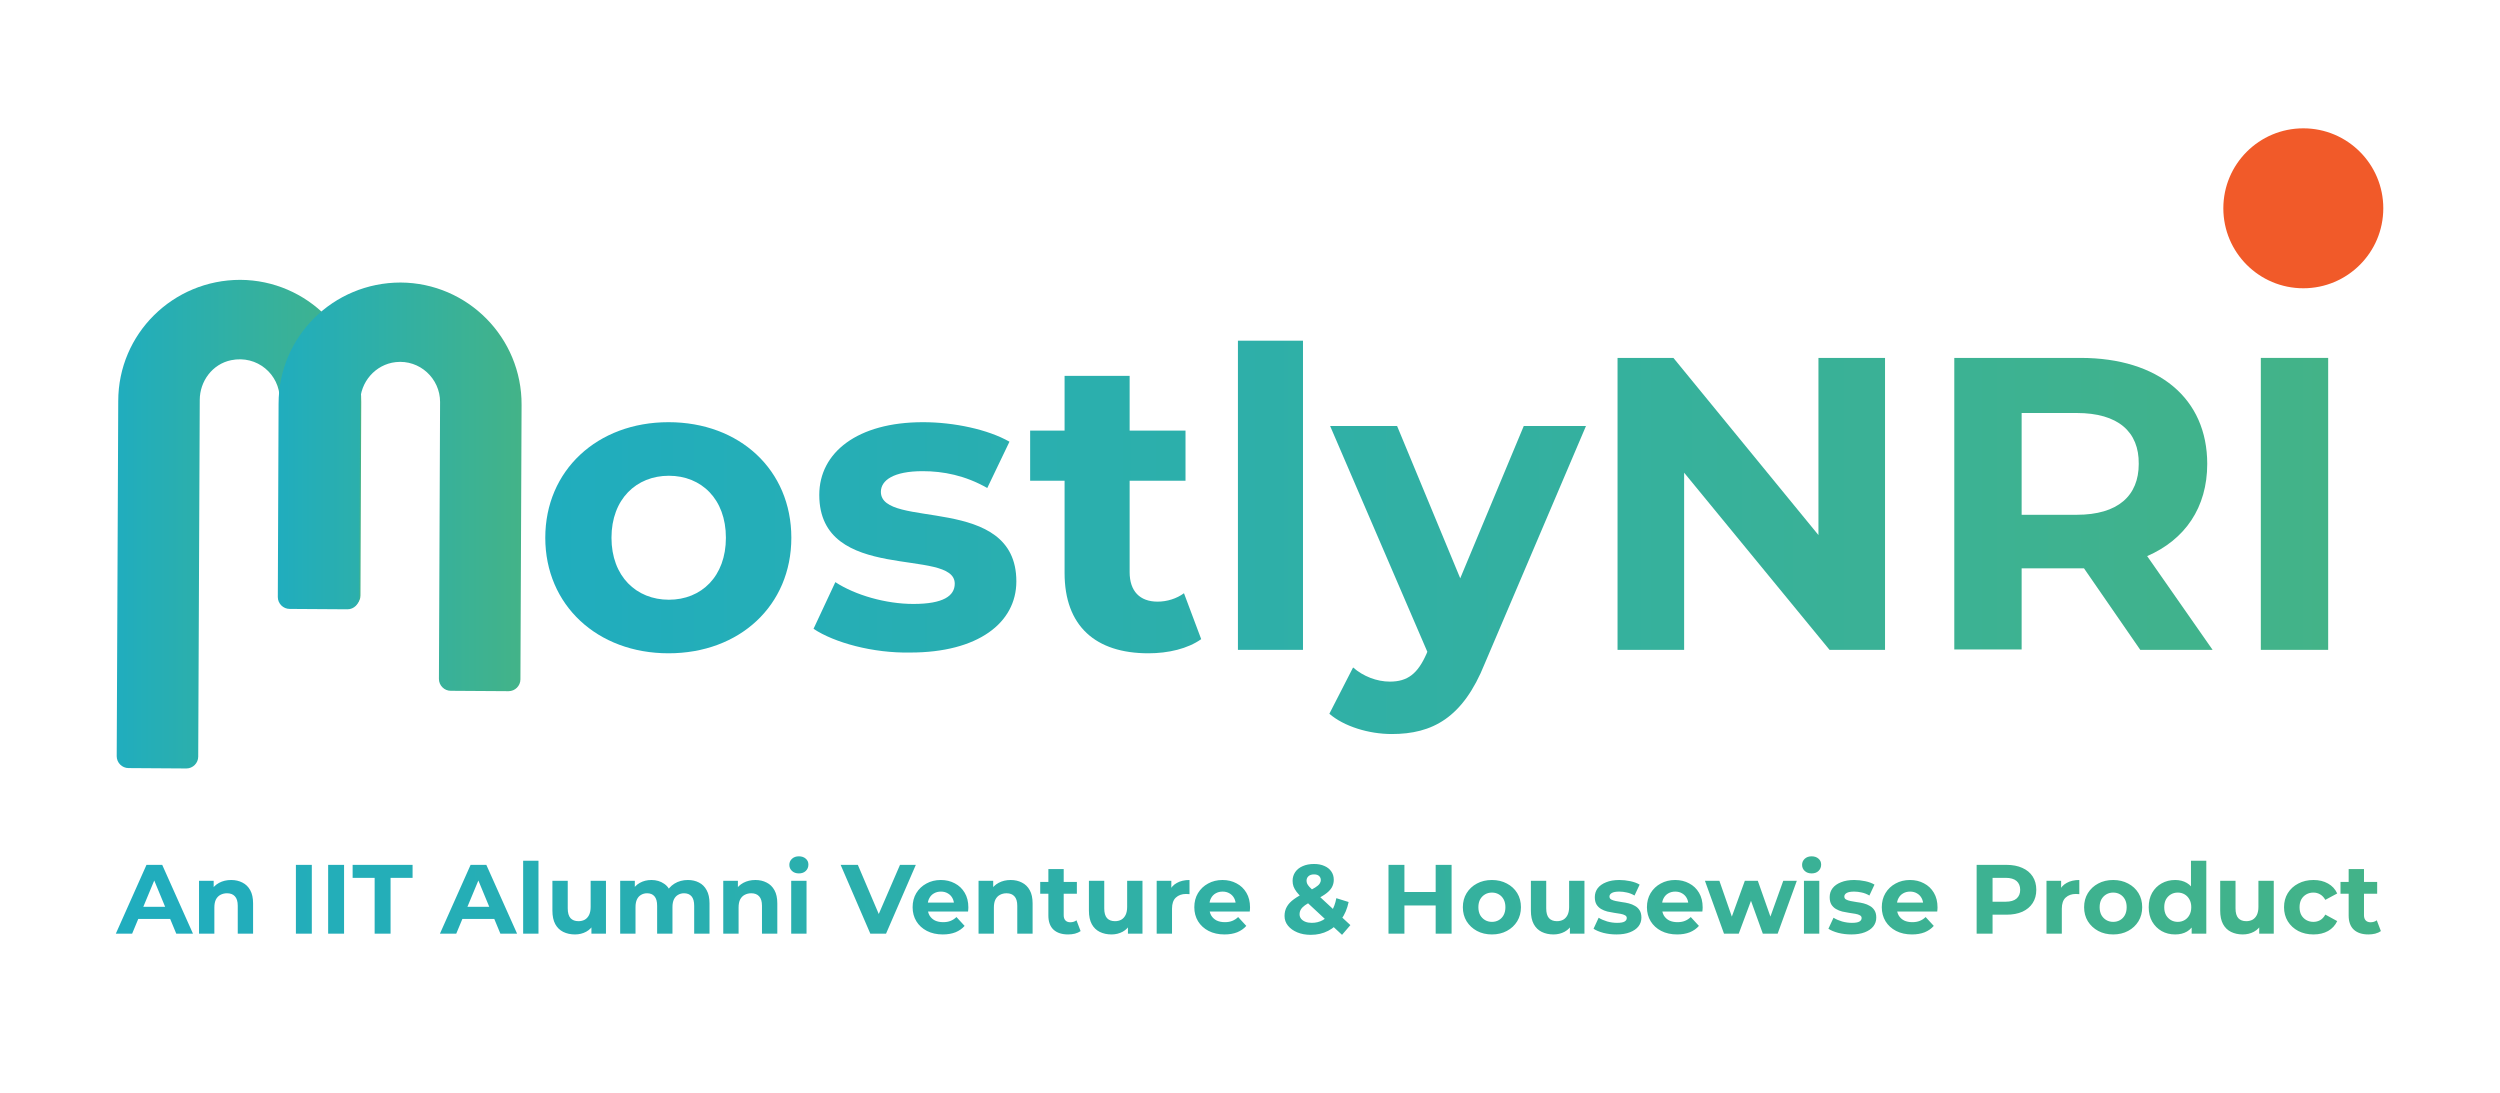
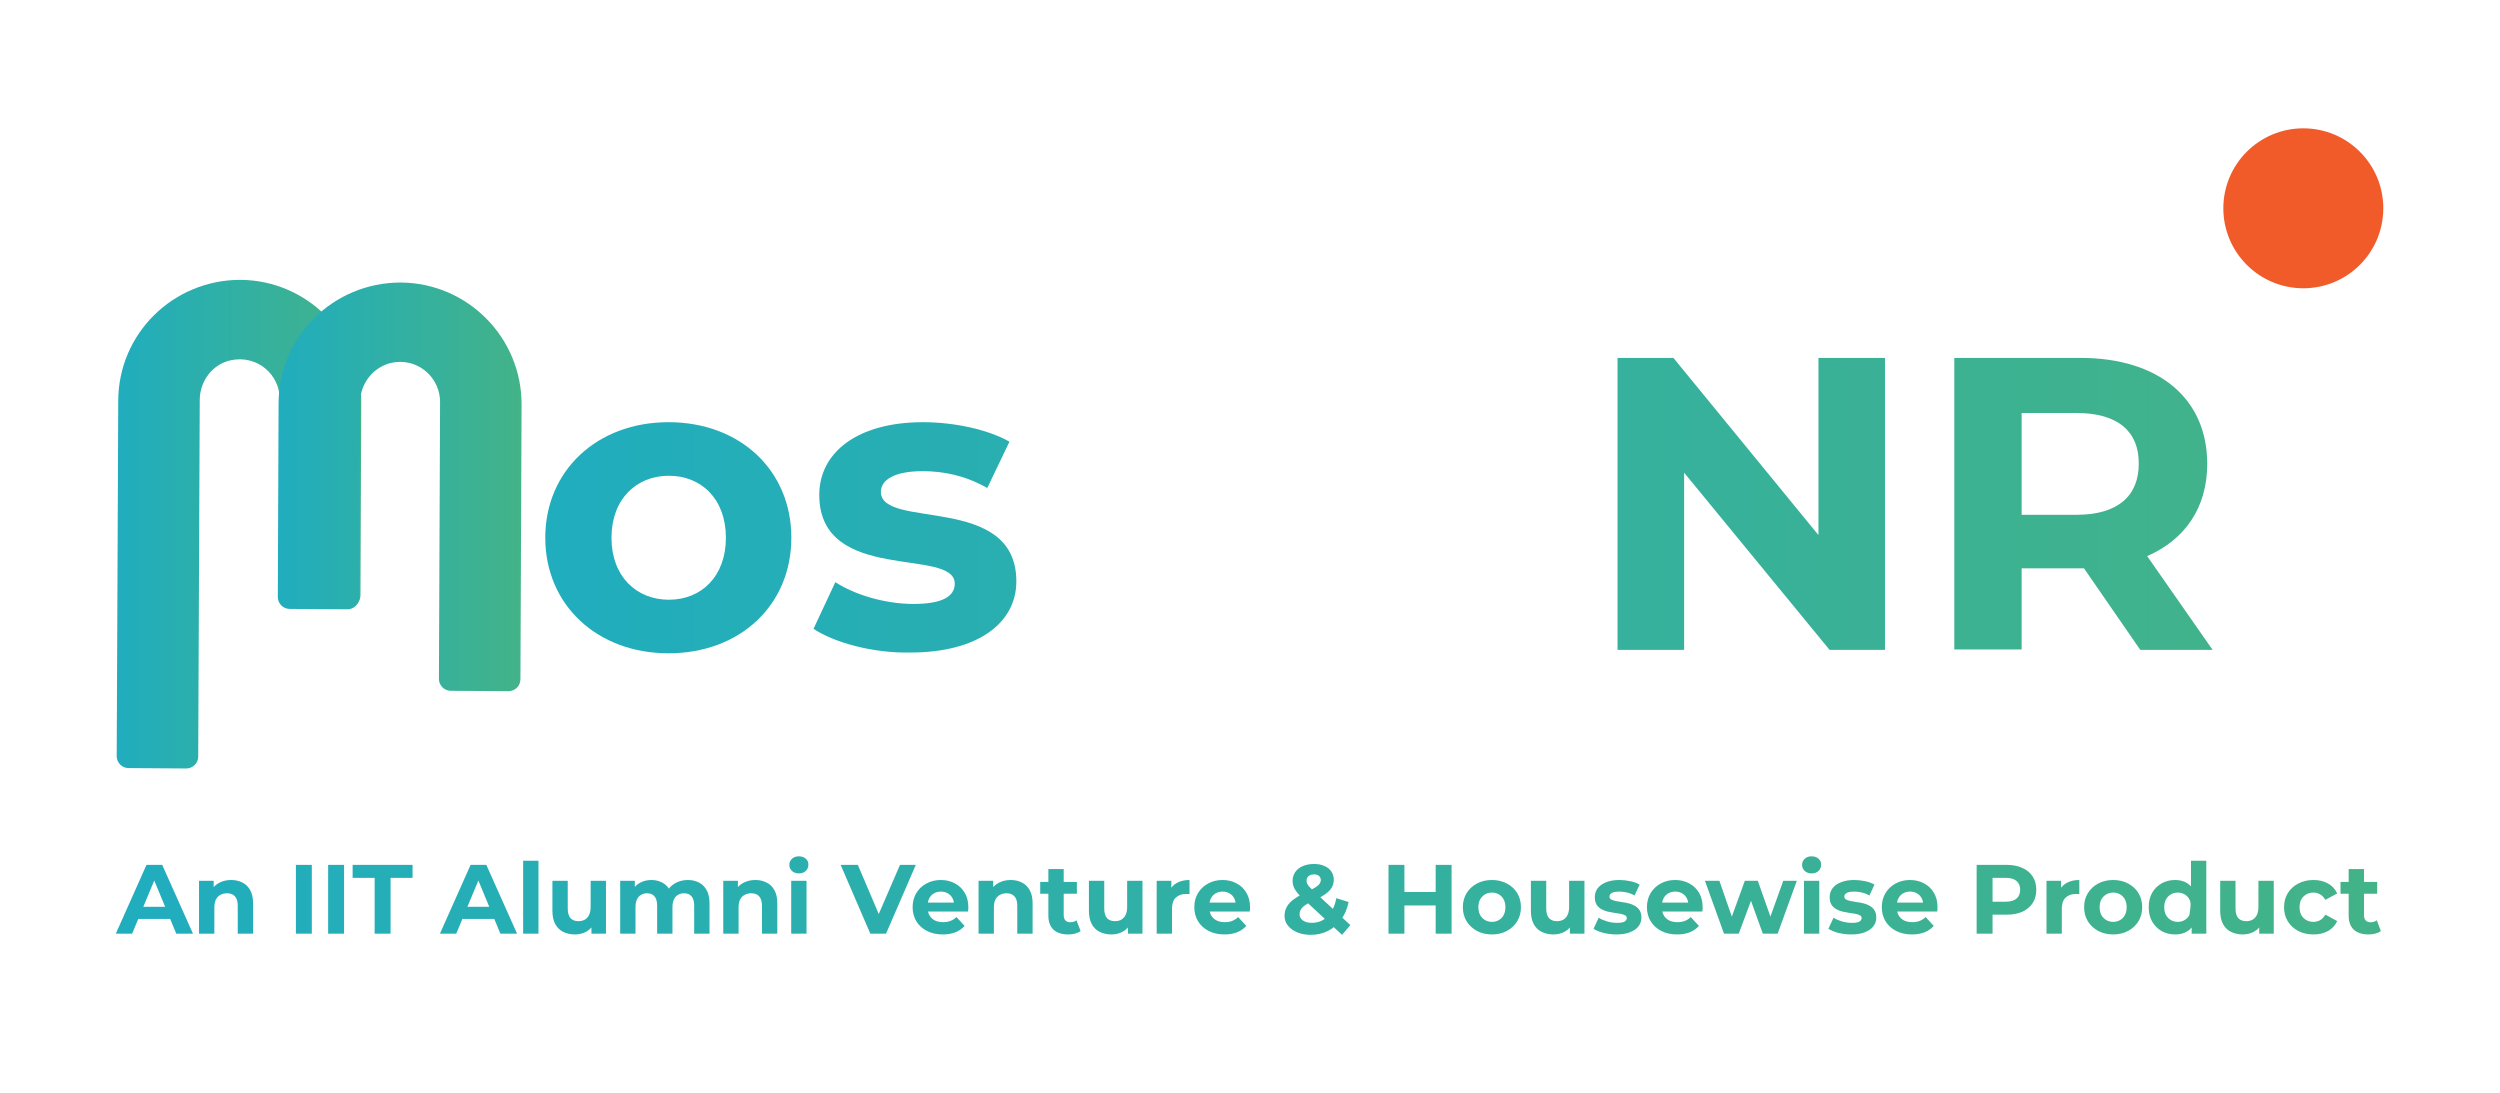
<svg xmlns="http://www.w3.org/2000/svg" width="407" height="178" viewBox="0 0 407 178" fill="none">
-   <rect width="407" height="178" fill="white" />
  <g clip-path="url(#clip0_4043_32334)">
    <path d="M88.772 87.545C88.772 76.581 97.244 68.732 108.832 68.732C120.42 68.732 128.83 76.519 128.83 87.545C128.83 98.571 120.42 106.357 108.832 106.357C97.244 106.357 88.772 98.508 88.772 87.545ZM118.177 87.545C118.177 81.253 114.19 77.453 108.894 77.453C103.599 77.453 99.549 81.253 99.549 87.545C99.549 93.836 103.599 97.636 108.894 97.636C114.19 97.636 118.177 93.836 118.177 87.545Z" fill="url(#paint0_linear_4043_32334)" />
    <path d="M132.443 102.371L135.994 94.771C139.234 96.889 144.218 98.322 148.704 98.322C153.563 98.322 155.432 97.013 155.432 95.02C155.432 89.04 133.378 95.145 133.378 80.568C133.378 73.654 139.608 68.732 150.261 68.732C155.307 68.732 160.852 69.916 164.341 71.909L160.727 79.447C157.114 77.391 153.563 76.706 150.199 76.706C145.464 76.706 143.408 78.201 143.408 80.07C143.408 86.299 165.462 80.257 165.462 94.646C165.462 101.436 159.17 106.233 148.205 106.233C142.1 106.357 135.808 104.613 132.443 102.371Z" fill="url(#paint1_linear_4043_32334)" />
-     <path d="M195.555 104.052C193.374 105.609 190.197 106.357 186.958 106.357C178.36 106.357 173.314 101.934 173.314 93.275V78.263H167.707V70.102H173.314V61.194H183.905V70.102H193.001V78.263H183.905V93.151C183.905 96.265 185.587 97.947 188.453 97.947C190.01 97.947 191.568 97.449 192.751 96.577L195.555 104.052Z" fill="url(#paint2_linear_4043_32334)" />
-     <path d="M201.535 55.464H212.126V105.797H201.535V55.464Z" fill="url(#paint3_linear_4043_32334)" />
-     <path d="M258.223 69.293L241.714 108.039C238.162 116.885 233.179 119.501 226.575 119.501C222.837 119.501 218.787 118.255 216.42 116.2L220.282 108.662C221.902 110.095 224.145 110.967 226.263 110.967C229.191 110.967 230.811 109.659 232.244 106.42L232.369 106.108L216.545 69.355H227.447L237.726 94.148L248.068 69.355H258.223V69.293Z" fill="url(#paint4_linear_4043_32334)" />
    <path d="M306.883 58.267V105.796H297.85L274.176 76.954V105.796H263.336V58.267H272.432L296.043 87.108V58.267H306.883Z" fill="url(#paint5_linear_4043_32334)" />
    <path d="M348.436 105.796L339.278 92.528H338.717H329.123V105.734H318.158V58.267H338.717C351.426 58.267 359.338 64.87 359.338 75.522C359.338 82.623 355.725 87.856 349.557 90.534L360.21 105.796H348.436ZM338.094 67.237H329.123V83.807H338.094C344.822 83.807 348.187 80.692 348.187 75.522C348.249 70.289 344.822 67.237 338.094 67.237Z" fill="url(#paint6_linear_4043_32334)" />
-     <path d="M368.062 58.267H379.027V105.796H368.062V58.267Z" fill="url(#paint7_linear_4043_32334)" />
    <path d="M39.123 45.559C28.158 45.559 19.249 54.342 19.249 65.305L19 123.113C19 124.172 19.872 125.044 20.931 125.044L30.338 125.107C31.398 125.107 32.27 124.234 32.27 123.175L32.519 65.119C32.519 62.066 34.575 59.263 37.628 58.64C41.864 57.768 45.54 60.945 45.54 64.994L45.415 96.888C45.415 97.947 46.287 98.819 47.346 98.819L56.754 98.881C57.813 98.881 58.685 98.009 58.685 96.95L58.809 65.492C58.872 54.529 50.025 45.621 39.123 45.559Z" fill="url(#paint8_linear_4043_32334)" />
    <path d="M65.227 45.996C54.262 45.996 45.353 54.779 45.353 65.743L45.228 97.201C45.228 98.26 46.101 99.132 47.16 99.132L56.567 99.194C57.626 99.194 58.498 98.322 58.498 97.263L58.623 65.556C58.623 62.192 61.115 59.327 64.417 58.953C68.342 58.517 71.644 61.632 71.644 65.431L71.457 110.531C71.457 111.59 72.329 112.463 73.388 112.463L82.795 112.525C83.854 112.525 84.726 111.653 84.726 110.594L84.913 65.93C84.976 54.966 76.129 46.058 65.227 45.996Z" fill="url(#paint9_linear_4043_32334)" />
    <path d="M374.98 46.93C382.171 46.93 388 41.101 388 33.911C388 26.721 382.171 20.892 374.98 20.892C367.789 20.892 361.959 26.721 361.959 33.911C361.959 41.101 367.789 46.93 374.98 46.93Z" fill="#F15A29" />
  </g>
-   <path d="M18.856 152L23.848 140.8H26.408L31.416 152H28.696L24.6 142.112H25.624L21.512 152H18.856ZM21.352 149.6L22.04 147.632H27.8L28.504 149.6H21.352ZM37.634 143.264C38.317 143.264 38.925 143.403 39.458 143.68C40.002 143.947 40.429 144.363 40.738 144.928C41.047 145.483 41.202 146.197 41.202 147.072V152H38.706V147.456C38.706 146.763 38.551 146.251 38.242 145.92C37.943 145.589 37.517 145.424 36.962 145.424C36.567 145.424 36.21 145.509 35.89 145.68C35.581 145.84 35.335 146.091 35.154 146.432C34.983 146.773 34.898 147.211 34.898 147.744V152H32.402V143.392H34.786V145.776L34.338 145.056C34.647 144.48 35.09 144.037 35.666 143.728C36.242 143.419 36.898 143.264 37.634 143.264ZM48.172 152V140.8H50.764V152H48.172ZM53.422 152V140.8H56.014V152H53.422ZM60.992 152V142.912H57.408V140.8H67.168V142.912H63.584V152H60.992ZM71.622 152L76.614 140.8H79.174L84.182 152H81.462L77.366 142.112H78.39L74.278 152H71.622ZM74.118 149.6L74.806 147.632H80.566L81.27 149.6H74.118ZM85.168 152V140.128H87.664V152H85.168ZM93.612 152.128C92.897 152.128 92.257 151.989 91.692 151.712C91.138 151.435 90.706 151.013 90.396 150.448C90.087 149.872 89.932 149.141 89.932 148.256V143.392H92.428V147.888C92.428 148.603 92.578 149.131 92.876 149.472C93.186 149.803 93.618 149.968 94.172 149.968C94.556 149.968 94.897 149.888 95.196 149.728C95.495 149.557 95.73 149.301 95.9 148.96C96.071 148.608 96.156 148.171 96.156 147.648V143.392H98.652V152H96.284V149.632L96.716 150.32C96.428 150.917 96.001 151.371 95.436 151.68C94.882 151.979 94.273 152.128 93.612 152.128ZM111.989 143.264C112.671 143.264 113.274 143.403 113.797 143.68C114.33 143.947 114.746 144.363 115.045 144.928C115.354 145.483 115.509 146.197 115.509 147.072V152H113.013V147.456C113.013 146.763 112.869 146.251 112.581 145.92C112.293 145.589 111.887 145.424 111.365 145.424C111.002 145.424 110.677 145.509 110.389 145.68C110.101 145.84 109.877 146.085 109.717 146.416C109.557 146.747 109.477 147.168 109.477 147.68V152H106.981V147.456C106.981 146.763 106.837 146.251 106.549 145.92C106.271 145.589 105.871 145.424 105.349 145.424C104.986 145.424 104.661 145.509 104.373 145.68C104.085 145.84 103.861 146.085 103.701 146.416C103.541 146.747 103.461 147.168 103.461 147.68V152H100.965V143.392H103.349V145.744L102.901 145.056C103.199 144.469 103.621 144.027 104.165 143.728C104.719 143.419 105.349 143.264 106.053 143.264C106.842 143.264 107.53 143.467 108.117 143.872C108.714 144.267 109.109 144.875 109.301 145.696L108.421 145.456C108.709 144.784 109.167 144.251 109.797 143.856C110.437 143.461 111.167 143.264 111.989 143.264ZM122.978 143.264C123.66 143.264 124.268 143.403 124.802 143.68C125.346 143.947 125.772 144.363 126.082 144.928C126.391 145.483 126.546 146.197 126.546 147.072V152H124.05V147.456C124.05 146.763 123.895 146.251 123.586 145.92C123.287 145.589 122.86 145.424 122.306 145.424C121.911 145.424 121.554 145.509 121.234 145.68C120.924 145.84 120.679 146.091 120.498 146.432C120.327 146.773 120.242 147.211 120.242 147.744V152H117.746V143.392H120.13V145.776L119.682 145.056C119.991 144.48 120.434 144.037 121.01 143.728C121.586 143.419 122.242 143.264 122.978 143.264ZM128.808 152V143.392H131.304V152H128.808ZM130.056 142.192C129.598 142.192 129.224 142.059 128.936 141.792C128.648 141.525 128.504 141.195 128.504 140.8C128.504 140.405 128.648 140.075 128.936 139.808C129.224 139.541 129.598 139.408 130.056 139.408C130.515 139.408 130.888 139.536 131.176 139.792C131.464 140.037 131.608 140.357 131.608 140.752C131.608 141.168 131.464 141.515 131.176 141.792C130.899 142.059 130.526 142.192 130.056 142.192ZM141.688 152L136.856 140.8H139.656L143.88 150.72H142.232L146.52 140.8H149.096L144.248 152H141.688ZM153.487 152.128C152.505 152.128 151.641 151.936 150.895 151.552C150.159 151.168 149.588 150.645 149.183 149.984C148.777 149.312 148.575 148.549 148.575 147.696C148.575 146.832 148.772 146.069 149.167 145.408C149.572 144.736 150.121 144.213 150.815 143.84C151.508 143.456 152.292 143.264 153.167 143.264C154.009 143.264 154.767 143.445 155.439 143.808C156.121 144.16 156.66 144.672 157.055 145.344C157.449 146.005 157.647 146.8 157.647 147.728C157.647 147.824 157.641 147.936 157.631 148.064C157.62 148.181 157.609 148.293 157.599 148.4H150.607V146.944H156.286L155.327 147.376C155.327 146.928 155.236 146.539 155.055 146.208C154.873 145.877 154.623 145.621 154.303 145.44C153.983 145.248 153.609 145.152 153.183 145.152C152.756 145.152 152.377 145.248 152.047 145.44C151.727 145.621 151.476 145.883 151.295 146.224C151.113 146.555 151.023 146.949 151.023 147.408V147.792C151.023 148.261 151.124 148.677 151.327 149.04C151.54 149.392 151.833 149.664 152.207 149.856C152.591 150.037 153.039 150.128 153.551 150.128C154.009 150.128 154.409 150.059 154.751 149.92C155.103 149.781 155.423 149.573 155.711 149.296L157.039 150.736C156.644 151.184 156.148 151.531 155.551 151.776C154.953 152.011 154.265 152.128 153.487 152.128ZM164.54 143.264C165.223 143.264 165.831 143.403 166.364 143.68C166.908 143.947 167.335 144.363 167.644 144.928C167.954 145.483 168.108 146.197 168.108 147.072V152H165.612V147.456C165.612 146.763 165.458 146.251 165.148 145.92C164.85 145.589 164.423 145.424 163.868 145.424C163.474 145.424 163.116 145.509 162.796 145.68C162.487 145.84 162.242 146.091 162.06 146.432C161.89 146.773 161.804 147.211 161.804 147.744V152H159.308V143.392H161.692V145.776L161.244 145.056C161.554 144.48 161.996 144.037 162.572 143.728C163.148 143.419 163.804 143.264 164.54 143.264ZM173.891 152.128C172.877 152.128 172.088 151.872 171.523 151.36C170.957 150.837 170.675 150.064 170.675 149.04V141.488H173.171V149.008C173.171 149.371 173.267 149.653 173.459 149.856C173.651 150.048 173.912 150.144 174.243 150.144C174.637 150.144 174.973 150.037 175.251 149.824L175.923 151.584C175.667 151.765 175.357 151.904 174.995 152C174.643 152.085 174.275 152.128 173.891 152.128ZM169.347 145.504V143.584H175.315V145.504H169.347ZM180.956 152.128C180.241 152.128 179.601 151.989 179.036 151.712C178.481 151.435 178.049 151.013 177.74 150.448C177.431 149.872 177.276 149.141 177.276 148.256V143.392H179.772V147.888C179.772 148.603 179.921 149.131 180.22 149.472C180.529 149.803 180.961 149.968 181.516 149.968C181.9 149.968 182.241 149.888 182.54 149.728C182.839 149.557 183.073 149.301 183.244 148.96C183.415 148.608 183.5 148.171 183.5 147.648V143.392H185.996V152H183.628V149.632L184.06 150.32C183.772 150.917 183.345 151.371 182.78 151.68C182.225 151.979 181.617 152.128 180.956 152.128ZM188.308 152V143.392H190.692V145.824L190.356 145.12C190.612 144.512 191.023 144.053 191.588 143.744C192.154 143.424 192.842 143.264 193.652 143.264V145.568C193.546 145.557 193.45 145.552 193.364 145.552C193.279 145.541 193.188 145.536 193.092 145.536C192.41 145.536 191.855 145.733 191.428 146.128C191.012 146.512 190.804 147.115 190.804 147.936V152H188.308ZM199.346 152.128C198.365 152.128 197.501 151.936 196.754 151.552C196.018 151.168 195.447 150.645 195.042 149.984C194.637 149.312 194.434 148.549 194.434 147.696C194.434 146.832 194.631 146.069 195.026 145.408C195.431 144.736 195.981 144.213 196.674 143.84C197.367 143.456 198.151 143.264 199.026 143.264C199.869 143.264 200.626 143.445 201.298 143.808C201.981 144.16 202.519 144.672 202.914 145.344C203.309 146.005 203.506 146.8 203.506 147.728C203.506 147.824 203.501 147.936 203.49 148.064C203.479 148.181 203.469 148.293 203.458 148.4H196.466V146.944H202.146L201.186 147.376C201.186 146.928 201.095 146.539 200.914 146.208C200.733 145.877 200.482 145.621 200.162 145.44C199.842 145.248 199.469 145.152 199.042 145.152C198.615 145.152 198.237 145.248 197.906 145.44C197.586 145.621 197.335 145.883 197.154 146.224C196.973 146.555 196.882 146.949 196.882 147.408V147.792C196.882 148.261 196.983 148.677 197.186 149.04C197.399 149.392 197.693 149.664 198.066 149.856C198.45 150.037 198.898 150.128 199.41 150.128C199.869 150.128 200.269 150.059 200.61 149.92C200.962 149.781 201.282 149.573 201.57 149.296L202.898 150.736C202.503 151.184 202.007 151.531 201.41 151.776C200.813 152.011 200.125 152.128 199.346 152.128ZM213.395 152.192C212.574 152.192 211.843 152.059 211.203 151.792C210.563 151.525 210.056 151.163 209.683 150.704C209.31 150.245 209.123 149.717 209.123 149.12C209.123 148.565 209.246 148.069 209.491 147.632C209.736 147.184 210.126 146.768 210.659 146.384C211.192 145.989 211.87 145.605 212.691 145.232C213.288 144.955 213.758 144.709 214.099 144.496C214.44 144.283 214.68 144.08 214.819 143.888C214.958 143.685 215.027 143.483 215.027 143.28C215.027 143.003 214.931 142.779 214.739 142.608C214.558 142.437 214.286 142.352 213.923 142.352C213.539 142.352 213.24 142.448 213.027 142.64C212.814 142.832 212.707 143.077 212.707 143.376C212.707 143.536 212.739 143.696 212.803 143.856C212.867 144.005 212.99 144.181 213.171 144.384C213.352 144.576 213.608 144.827 213.939 145.136L219.843 150.608L218.483 152.192L211.971 146.144C211.598 145.803 211.299 145.483 211.075 145.184C210.851 144.885 210.686 144.592 210.579 144.304C210.483 144.016 210.435 143.717 210.435 143.408C210.435 142.864 210.579 142.384 210.867 141.968C211.155 141.552 211.56 141.232 212.083 141.008C212.606 140.773 213.219 140.656 213.923 140.656C214.574 140.656 215.134 140.763 215.603 140.976C216.083 141.179 216.456 141.472 216.723 141.856C217 142.24 217.139 142.699 217.139 143.232C217.139 143.701 217.022 144.133 216.787 144.528C216.552 144.912 216.184 145.275 215.683 145.616C215.192 145.957 214.547 146.304 213.747 146.656C213.203 146.901 212.771 147.141 212.451 147.376C212.142 147.6 211.918 147.829 211.779 148.064C211.64 148.299 211.571 148.56 211.571 148.848C211.571 149.115 211.651 149.355 211.811 149.568C211.982 149.781 212.216 149.947 212.515 150.064C212.814 150.181 213.166 150.24 213.571 150.24C214.222 150.24 214.819 150.091 215.363 149.792C215.907 149.483 216.366 149.029 216.739 148.432C217.123 147.824 217.395 147.088 217.555 146.224L219.555 146.848C219.331 147.936 218.931 148.88 218.355 149.68C217.779 150.48 217.07 151.099 216.227 151.536C215.384 151.973 214.44 152.192 213.395 152.192ZM233.727 140.8H236.319V152H233.727V140.8ZM228.639 152H226.047V140.8H228.639V152ZM233.919 147.408H228.447V145.216H233.919V147.408ZM242.889 152.128C241.971 152.128 241.155 151.936 240.441 151.552C239.737 151.168 239.177 150.645 238.761 149.984C238.355 149.312 238.153 148.549 238.153 147.696C238.153 146.832 238.355 146.069 238.761 145.408C239.177 144.736 239.737 144.213 240.441 143.84C241.155 143.456 241.971 143.264 242.889 143.264C243.795 143.264 244.606 143.456 245.321 143.84C246.035 144.213 246.595 144.731 247.001 145.392C247.406 146.053 247.609 146.821 247.609 147.696C247.609 148.549 247.406 149.312 247.001 149.984C246.595 150.645 246.035 151.168 245.321 151.552C244.606 151.936 243.795 152.128 242.889 152.128ZM242.889 150.08C243.305 150.08 243.678 149.984 244.009 149.792C244.339 149.6 244.601 149.328 244.793 148.976C244.985 148.613 245.081 148.187 245.081 147.696C245.081 147.195 244.985 146.768 244.793 146.416C244.601 146.064 244.339 145.792 244.009 145.6C243.678 145.408 243.305 145.312 242.889 145.312C242.473 145.312 242.099 145.408 241.769 145.6C241.438 145.792 241.171 146.064 240.969 146.416C240.777 146.768 240.681 147.195 240.681 147.696C240.681 148.187 240.777 148.613 240.969 148.976C241.171 149.328 241.438 149.6 241.769 149.792C242.099 149.984 242.473 150.08 242.889 150.08ZM252.909 152.128C252.194 152.128 251.554 151.989 250.989 151.712C250.434 151.435 250.002 151.013 249.693 150.448C249.384 149.872 249.229 149.141 249.229 148.256V143.392H251.725V147.888C251.725 148.603 251.874 149.131 252.173 149.472C252.482 149.803 252.914 149.968 253.469 149.968C253.853 149.968 254.194 149.888 254.493 149.728C254.792 149.557 255.026 149.301 255.197 148.96C255.368 148.608 255.453 148.171 255.453 147.648V143.392H257.949V152H255.581V149.632L256.013 150.32C255.725 150.917 255.298 151.371 254.733 151.68C254.178 151.979 253.57 152.128 252.909 152.128ZM263.157 152.128C262.421 152.128 261.712 152.043 261.029 151.872C260.357 151.691 259.824 151.467 259.429 151.2L260.261 149.408C260.656 149.653 261.12 149.856 261.653 150.016C262.197 150.165 262.731 150.24 263.253 150.24C263.829 150.24 264.235 150.171 264.469 150.032C264.715 149.893 264.837 149.701 264.837 149.456C264.837 149.253 264.741 149.104 264.549 149.008C264.368 148.901 264.123 148.821 263.813 148.768C263.504 148.715 263.163 148.661 262.789 148.608C262.427 148.555 262.059 148.485 261.685 148.4C261.312 148.304 260.971 148.165 260.661 147.984C260.352 147.803 260.101 147.557 259.909 147.248C259.728 146.939 259.637 146.539 259.637 146.048C259.637 145.504 259.792 145.024 260.101 144.608C260.421 144.192 260.88 143.867 261.477 143.632C262.075 143.387 262.789 143.264 263.621 143.264C264.208 143.264 264.805 143.328 265.413 143.456C266.021 143.584 266.528 143.771 266.933 144.016L266.101 145.792C265.685 145.547 265.264 145.381 264.837 145.296C264.421 145.2 264.016 145.152 263.621 145.152C263.067 145.152 262.661 145.227 262.405 145.376C262.149 145.525 262.021 145.717 262.021 145.952C262.021 146.165 262.112 146.325 262.293 146.432C262.485 146.539 262.736 146.624 263.045 146.688C263.355 146.752 263.691 146.811 264.053 146.864C264.427 146.907 264.8 146.976 265.173 147.072C265.547 147.168 265.883 147.307 266.181 147.488C266.491 147.659 266.741 147.899 266.933 148.208C267.125 148.507 267.221 148.901 267.221 149.392C267.221 149.925 267.061 150.4 266.741 150.816C266.421 151.221 265.957 151.541 265.349 151.776C264.752 152.011 264.021 152.128 263.157 152.128ZM273.033 152.128C272.052 152.128 271.188 151.936 270.441 151.552C269.705 151.168 269.135 150.645 268.729 149.984C268.324 149.312 268.121 148.549 268.121 147.696C268.121 146.832 268.319 146.069 268.713 145.408C269.119 144.736 269.668 144.213 270.361 143.84C271.055 143.456 271.839 143.264 272.713 143.264C273.556 143.264 274.313 143.445 274.985 143.808C275.668 144.16 276.207 144.672 276.601 145.344C276.996 146.005 277.193 146.8 277.193 147.728C277.193 147.824 277.188 147.936 277.177 148.064C277.167 148.181 277.156 148.293 277.145 148.4H270.153V146.944H275.833L274.873 147.376C274.873 146.928 274.783 146.539 274.601 146.208C274.42 145.877 274.169 145.621 273.849 145.44C273.529 145.248 273.156 145.152 272.729 145.152C272.303 145.152 271.924 145.248 271.593 145.44C271.273 145.621 271.023 145.883 270.841 146.224C270.66 146.555 270.569 146.949 270.569 147.408V147.792C270.569 148.261 270.671 148.677 270.873 149.04C271.087 149.392 271.38 149.664 271.753 149.856C272.137 150.037 272.585 150.128 273.097 150.128C273.556 150.128 273.956 150.059 274.297 149.92C274.649 149.781 274.969 149.573 275.257 149.296L276.585 150.736C276.191 151.184 275.695 151.531 275.097 151.776C274.5 152.011 273.812 152.128 273.033 152.128ZM280.667 152L277.563 143.392H279.915L282.491 150.8H281.371L284.059 143.392H286.171L288.779 150.8H287.659L290.315 143.392H292.523L289.403 152H286.987L284.699 145.648H285.435L283.067 152H280.667ZM293.683 152V143.392H296.179V152H293.683ZM294.931 142.192C294.473 142.192 294.099 142.059 293.811 141.792C293.523 141.525 293.379 141.195 293.379 140.8C293.379 140.405 293.523 140.075 293.811 139.808C294.099 139.541 294.473 139.408 294.931 139.408C295.39 139.408 295.763 139.536 296.051 139.792C296.339 140.037 296.483 140.357 296.483 140.752C296.483 141.168 296.339 141.515 296.051 141.792C295.774 142.059 295.401 142.192 294.931 142.192ZM301.392 152.128C300.656 152.128 299.946 152.043 299.264 151.872C298.592 151.691 298.058 151.467 297.664 151.2L298.496 149.408C298.89 149.653 299.354 149.856 299.888 150.016C300.432 150.165 300.965 150.24 301.488 150.24C302.064 150.24 302.469 150.171 302.704 150.032C302.949 149.893 303.072 149.701 303.072 149.456C303.072 149.253 302.976 149.104 302.784 149.008C302.602 148.901 302.357 148.821 302.048 148.768C301.738 148.715 301.397 148.661 301.024 148.608C300.661 148.555 300.293 148.485 299.92 148.4C299.546 148.304 299.205 148.165 298.896 147.984C298.586 147.803 298.336 147.557 298.144 147.248C297.962 146.939 297.872 146.539 297.872 146.048C297.872 145.504 298.026 145.024 298.336 144.608C298.656 144.192 299.114 143.867 299.712 143.632C300.309 143.387 301.024 143.264 301.856 143.264C302.442 143.264 303.04 143.328 303.648 143.456C304.256 143.584 304.762 143.771 305.168 144.016L304.336 145.792C303.92 145.547 303.498 145.381 303.072 145.296C302.656 145.2 302.25 145.152 301.856 145.152C301.301 145.152 300.896 145.227 300.64 145.376C300.384 145.525 300.256 145.717 300.256 145.952C300.256 146.165 300.346 146.325 300.528 146.432C300.72 146.539 300.97 146.624 301.28 146.688C301.589 146.752 301.925 146.811 302.288 146.864C302.661 146.907 303.034 146.976 303.408 147.072C303.781 147.168 304.117 147.307 304.416 147.488C304.725 147.659 304.976 147.899 305.168 148.208C305.36 148.507 305.456 148.901 305.456 149.392C305.456 149.925 305.296 150.4 304.976 150.816C304.656 151.221 304.192 151.541 303.584 151.776C302.986 152.011 302.256 152.128 301.392 152.128ZM311.268 152.128C310.286 152.128 309.422 151.936 308.676 151.552C307.94 151.168 307.369 150.645 306.964 149.984C306.558 149.312 306.356 148.549 306.356 147.696C306.356 146.832 306.553 146.069 306.948 145.408C307.353 144.736 307.902 144.213 308.596 143.84C309.289 143.456 310.073 143.264 310.948 143.264C311.79 143.264 312.548 143.445 313.22 143.808C313.902 144.16 314.441 144.672 314.836 145.344C315.23 146.005 315.428 146.8 315.428 147.728C315.428 147.824 315.422 147.936 315.412 148.064C315.401 148.181 315.39 148.293 315.38 148.4H308.388V146.944H314.068L313.108 147.376C313.108 146.928 313.017 146.539 312.836 146.208C312.654 145.877 312.404 145.621 312.084 145.44C311.764 145.248 311.39 145.152 310.964 145.152C310.537 145.152 310.158 145.248 309.828 145.44C309.508 145.621 309.257 145.883 309.076 146.224C308.894 146.555 308.804 146.949 308.804 147.408V147.792C308.804 148.261 308.905 148.677 309.108 149.04C309.321 149.392 309.614 149.664 309.988 149.856C310.372 150.037 310.82 150.128 311.332 150.128C311.79 150.128 312.19 150.059 312.532 149.92C312.884 149.781 313.204 149.573 313.492 149.296L314.82 150.736C314.425 151.184 313.929 151.531 313.332 151.776C312.734 152.011 312.046 152.128 311.268 152.128ZM321.797 152V140.8H326.645C327.647 140.8 328.511 140.965 329.237 141.296C329.962 141.616 330.522 142.08 330.917 142.688C331.311 143.296 331.509 144.021 331.509 144.864C331.509 145.696 331.311 146.416 330.917 147.024C330.522 147.632 329.962 148.101 329.237 148.432C328.511 148.752 327.647 148.912 326.645 148.912H323.237L324.389 147.744V152H321.797ZM324.389 148.032L323.237 146.8H326.501C327.301 146.8 327.898 146.629 328.293 146.288C328.687 145.947 328.885 145.472 328.885 144.864C328.885 144.245 328.687 143.765 328.293 143.424C327.898 143.083 327.301 142.912 326.501 142.912H323.237L324.389 141.68V148.032ZM333.168 152V143.392H335.552V145.824L335.216 145.12C335.472 144.512 335.882 144.053 336.448 143.744C337.013 143.424 337.701 143.264 338.512 143.264V145.568C338.405 145.557 338.309 145.552 338.224 145.552C338.138 145.541 338.048 145.536 337.952 145.536C337.269 145.536 336.714 145.733 336.288 146.128C335.872 146.512 335.664 147.115 335.664 147.936V152H333.168ZM344.029 152.128C343.112 152.128 342.296 151.936 341.581 151.552C340.877 151.168 340.317 150.645 339.901 149.984C339.496 149.312 339.293 148.549 339.293 147.696C339.293 146.832 339.496 146.069 339.901 145.408C340.317 144.736 340.877 144.213 341.581 143.84C342.296 143.456 343.112 143.264 344.029 143.264C344.936 143.264 345.747 143.456 346.461 143.84C347.176 144.213 347.736 144.731 348.141 145.392C348.547 146.053 348.749 146.821 348.749 147.696C348.749 148.549 348.547 149.312 348.141 149.984C347.736 150.645 347.176 151.168 346.461 151.552C345.747 151.936 344.936 152.128 344.029 152.128ZM344.029 150.08C344.445 150.08 344.819 149.984 345.149 149.792C345.48 149.6 345.741 149.328 345.933 148.976C346.125 148.613 346.221 148.187 346.221 147.696C346.221 147.195 346.125 146.768 345.933 146.416C345.741 146.064 345.48 145.792 345.149 145.6C344.819 145.408 344.445 145.312 344.029 145.312C343.613 145.312 343.24 145.408 342.909 145.6C342.579 145.792 342.312 146.064 342.109 146.416C341.917 146.768 341.821 147.195 341.821 147.696C341.821 148.187 341.917 148.613 342.109 148.976C342.312 149.328 342.579 149.6 342.909 149.792C343.24 149.984 343.613 150.08 344.029 150.08ZM354.114 152.128C353.303 152.128 352.572 151.947 351.922 151.584C351.271 151.211 350.754 150.693 350.37 150.032C349.996 149.371 349.81 148.592 349.81 147.696C349.81 146.789 349.996 146.005 350.37 145.344C350.754 144.683 351.271 144.171 351.922 143.808C352.572 143.445 353.303 143.264 354.114 143.264C354.839 143.264 355.474 143.424 356.018 143.744C356.562 144.064 356.983 144.549 357.282 145.2C357.58 145.851 357.73 146.683 357.73 147.696C357.73 148.699 357.586 149.531 357.298 150.192C357.01 150.843 356.594 151.328 356.05 151.648C355.516 151.968 354.871 152.128 354.114 152.128ZM354.546 150.08C354.951 150.08 355.319 149.984 355.65 149.792C355.98 149.6 356.242 149.328 356.434 148.976C356.636 148.613 356.738 148.187 356.738 147.696C356.738 147.195 356.636 146.768 356.434 146.416C356.242 146.064 355.98 145.792 355.65 145.6C355.319 145.408 354.951 145.312 354.546 145.312C354.13 145.312 353.756 145.408 353.426 145.6C353.095 145.792 352.828 146.064 352.626 146.416C352.434 146.768 352.338 147.195 352.338 147.696C352.338 148.187 352.434 148.613 352.626 148.976C352.828 149.328 353.095 149.6 353.426 149.792C353.756 149.984 354.13 150.08 354.546 150.08ZM356.802 152V150.24L356.85 147.68L356.69 145.136V140.128H359.186V152H356.802ZM365.128 152.128C364.413 152.128 363.773 151.989 363.208 151.712C362.653 151.435 362.221 151.013 361.912 150.448C361.602 149.872 361.448 149.141 361.448 148.256V143.392H363.944V147.888C363.944 148.603 364.093 149.131 364.392 149.472C364.701 149.803 365.133 149.968 365.688 149.968C366.072 149.968 366.413 149.888 366.712 149.728C367.01 149.557 367.245 149.301 367.416 148.96C367.586 148.608 367.672 148.171 367.672 147.648V143.392H370.168V152H367.8V149.632L368.232 150.32C367.944 150.917 367.517 151.371 366.952 151.68C366.397 151.979 365.789 152.128 365.128 152.128ZM376.64 152.128C375.712 152.128 374.885 151.941 374.16 151.568C373.435 151.184 372.864 150.656 372.448 149.984C372.043 149.312 371.84 148.549 371.84 147.696C371.84 146.832 372.043 146.069 372.448 145.408C372.864 144.736 373.435 144.213 374.16 143.84C374.885 143.456 375.712 143.264 376.64 143.264C377.547 143.264 378.336 143.456 379.008 143.84C379.68 144.213 380.176 144.752 380.496 145.456L378.56 146.496C378.336 146.091 378.053 145.792 377.712 145.6C377.381 145.408 377.019 145.312 376.624 145.312C376.197 145.312 375.813 145.408 375.472 145.6C375.131 145.792 374.859 146.064 374.656 146.416C374.464 146.768 374.368 147.195 374.368 147.696C374.368 148.197 374.464 148.624 374.656 148.976C374.859 149.328 375.131 149.6 375.472 149.792C375.813 149.984 376.197 150.08 376.624 150.08C377.019 150.08 377.381 149.989 377.712 149.808C378.053 149.616 378.336 149.312 378.56 148.896L380.496 149.952C380.176 150.645 379.68 151.184 379.008 151.568C378.336 151.941 377.547 152.128 376.64 152.128ZM385.578 152.128C384.565 152.128 383.776 151.872 383.21 151.36C382.645 150.837 382.362 150.064 382.362 149.04V141.488H384.858V149.008C384.858 149.371 384.954 149.653 385.146 149.856C385.338 150.048 385.6 150.144 385.93 150.144C386.325 150.144 386.661 150.037 386.938 149.824L387.61 151.584C387.354 151.765 387.045 151.904 386.682 152C386.33 152.085 385.962 152.128 385.578 152.128ZM381.034 145.504V143.584H387.002V145.504H381.034Z" fill="url(#paint10_linear_4043_32334)" />
+   <path d="M18.856 152L23.848 140.8H26.408L31.416 152H28.696L24.6 142.112H25.624L21.512 152H18.856ZM21.352 149.6L22.04 147.632H27.8L28.504 149.6H21.352ZM37.634 143.264C38.317 143.264 38.925 143.403 39.458 143.68C40.002 143.947 40.429 144.363 40.738 144.928C41.047 145.483 41.202 146.197 41.202 147.072V152H38.706V147.456C38.706 146.763 38.551 146.251 38.242 145.92C37.943 145.589 37.517 145.424 36.962 145.424C36.567 145.424 36.21 145.509 35.89 145.68C35.581 145.84 35.335 146.091 35.154 146.432C34.983 146.773 34.898 147.211 34.898 147.744V152H32.402V143.392H34.786V145.776L34.338 145.056C34.647 144.48 35.09 144.037 35.666 143.728C36.242 143.419 36.898 143.264 37.634 143.264ZM48.172 152V140.8H50.764V152H48.172ZM53.422 152V140.8H56.014V152H53.422ZM60.992 152V142.912H57.408V140.8H67.168V142.912H63.584V152H60.992ZM71.622 152L76.614 140.8H79.174L84.182 152H81.462L77.366 142.112H78.39L74.278 152H71.622ZM74.118 149.6L74.806 147.632H80.566L81.27 149.6H74.118ZM85.168 152V140.128H87.664V152H85.168ZM93.612 152.128C92.897 152.128 92.257 151.989 91.692 151.712C91.138 151.435 90.706 151.013 90.396 150.448C90.087 149.872 89.932 149.141 89.932 148.256V143.392H92.428V147.888C92.428 148.603 92.578 149.131 92.876 149.472C93.186 149.803 93.618 149.968 94.172 149.968C94.556 149.968 94.897 149.888 95.196 149.728C95.495 149.557 95.73 149.301 95.9 148.96C96.071 148.608 96.156 148.171 96.156 147.648V143.392H98.652V152H96.284V149.632L96.716 150.32C96.428 150.917 96.001 151.371 95.436 151.68C94.882 151.979 94.273 152.128 93.612 152.128ZM111.989 143.264C112.671 143.264 113.274 143.403 113.797 143.68C114.33 143.947 114.746 144.363 115.045 144.928C115.354 145.483 115.509 146.197 115.509 147.072V152H113.013V147.456C113.013 146.763 112.869 146.251 112.581 145.92C112.293 145.589 111.887 145.424 111.365 145.424C111.002 145.424 110.677 145.509 110.389 145.68C110.101 145.84 109.877 146.085 109.717 146.416C109.557 146.747 109.477 147.168 109.477 147.68V152H106.981V147.456C106.981 146.763 106.837 146.251 106.549 145.92C106.271 145.589 105.871 145.424 105.349 145.424C104.986 145.424 104.661 145.509 104.373 145.68C104.085 145.84 103.861 146.085 103.701 146.416C103.541 146.747 103.461 147.168 103.461 147.68V152H100.965V143.392H103.349V145.744L102.901 145.056C103.199 144.469 103.621 144.027 104.165 143.728C104.719 143.419 105.349 143.264 106.053 143.264C106.842 143.264 107.53 143.467 108.117 143.872C108.714 144.267 109.109 144.875 109.301 145.696L108.421 145.456C108.709 144.784 109.167 144.251 109.797 143.856C110.437 143.461 111.167 143.264 111.989 143.264ZM122.978 143.264C123.66 143.264 124.268 143.403 124.802 143.68C125.346 143.947 125.772 144.363 126.082 144.928C126.391 145.483 126.546 146.197 126.546 147.072V152H124.05V147.456C124.05 146.763 123.895 146.251 123.586 145.92C123.287 145.589 122.86 145.424 122.306 145.424C121.911 145.424 121.554 145.509 121.234 145.68C120.924 145.84 120.679 146.091 120.498 146.432C120.327 146.773 120.242 147.211 120.242 147.744V152H117.746V143.392H120.13V145.776L119.682 145.056C119.991 144.48 120.434 144.037 121.01 143.728C121.586 143.419 122.242 143.264 122.978 143.264ZM128.808 152V143.392H131.304V152H128.808ZM130.056 142.192C129.598 142.192 129.224 142.059 128.936 141.792C128.648 141.525 128.504 141.195 128.504 140.8C128.504 140.405 128.648 140.075 128.936 139.808C129.224 139.541 129.598 139.408 130.056 139.408C130.515 139.408 130.888 139.536 131.176 139.792C131.464 140.037 131.608 140.357 131.608 140.752C131.608 141.168 131.464 141.515 131.176 141.792C130.899 142.059 130.526 142.192 130.056 142.192ZM141.688 152L136.856 140.8H139.656L143.88 150.72H142.232L146.52 140.8H149.096L144.248 152H141.688ZM153.487 152.128C152.505 152.128 151.641 151.936 150.895 151.552C150.159 151.168 149.588 150.645 149.183 149.984C148.777 149.312 148.575 148.549 148.575 147.696C148.575 146.832 148.772 146.069 149.167 145.408C149.572 144.736 150.121 144.213 150.815 143.84C151.508 143.456 152.292 143.264 153.167 143.264C154.009 143.264 154.767 143.445 155.439 143.808C156.121 144.16 156.66 144.672 157.055 145.344C157.449 146.005 157.647 146.8 157.647 147.728C157.647 147.824 157.641 147.936 157.631 148.064C157.62 148.181 157.609 148.293 157.599 148.4H150.607V146.944H156.286L155.327 147.376C155.327 146.928 155.236 146.539 155.055 146.208C154.873 145.877 154.623 145.621 154.303 145.44C153.983 145.248 153.609 145.152 153.183 145.152C152.756 145.152 152.377 145.248 152.047 145.44C151.727 145.621 151.476 145.883 151.295 146.224C151.113 146.555 151.023 146.949 151.023 147.408V147.792C151.023 148.261 151.124 148.677 151.327 149.04C151.54 149.392 151.833 149.664 152.207 149.856C152.591 150.037 153.039 150.128 153.551 150.128C154.009 150.128 154.409 150.059 154.751 149.92C155.103 149.781 155.423 149.573 155.711 149.296L157.039 150.736C156.644 151.184 156.148 151.531 155.551 151.776C154.953 152.011 154.265 152.128 153.487 152.128ZM164.54 143.264C165.223 143.264 165.831 143.403 166.364 143.68C166.908 143.947 167.335 144.363 167.644 144.928C167.954 145.483 168.108 146.197 168.108 147.072V152H165.612V147.456C165.612 146.763 165.458 146.251 165.148 145.92C164.85 145.589 164.423 145.424 163.868 145.424C163.474 145.424 163.116 145.509 162.796 145.68C162.487 145.84 162.242 146.091 162.06 146.432C161.89 146.773 161.804 147.211 161.804 147.744V152H159.308V143.392H161.692V145.776L161.244 145.056C161.554 144.48 161.996 144.037 162.572 143.728C163.148 143.419 163.804 143.264 164.54 143.264ZM173.891 152.128C172.877 152.128 172.088 151.872 171.523 151.36C170.957 150.837 170.675 150.064 170.675 149.04V141.488H173.171V149.008C173.171 149.371 173.267 149.653 173.459 149.856C173.651 150.048 173.912 150.144 174.243 150.144C174.637 150.144 174.973 150.037 175.251 149.824L175.923 151.584C175.667 151.765 175.357 151.904 174.995 152C174.643 152.085 174.275 152.128 173.891 152.128ZM169.347 145.504V143.584H175.315V145.504H169.347ZM180.956 152.128C180.241 152.128 179.601 151.989 179.036 151.712C178.481 151.435 178.049 151.013 177.74 150.448C177.431 149.872 177.276 149.141 177.276 148.256V143.392H179.772V147.888C179.772 148.603 179.921 149.131 180.22 149.472C180.529 149.803 180.961 149.968 181.516 149.968C181.9 149.968 182.241 149.888 182.54 149.728C182.839 149.557 183.073 149.301 183.244 148.96C183.415 148.608 183.5 148.171 183.5 147.648V143.392H185.996V152H183.628V149.632L184.06 150.32C183.772 150.917 183.345 151.371 182.78 151.68C182.225 151.979 181.617 152.128 180.956 152.128ZM188.308 152V143.392H190.692V145.824L190.356 145.12C190.612 144.512 191.023 144.053 191.588 143.744C192.154 143.424 192.842 143.264 193.652 143.264V145.568C193.546 145.557 193.45 145.552 193.364 145.552C193.279 145.541 193.188 145.536 193.092 145.536C192.41 145.536 191.855 145.733 191.428 146.128C191.012 146.512 190.804 147.115 190.804 147.936V152H188.308ZM199.346 152.128C198.365 152.128 197.501 151.936 196.754 151.552C196.018 151.168 195.447 150.645 195.042 149.984C194.637 149.312 194.434 148.549 194.434 147.696C194.434 146.832 194.631 146.069 195.026 145.408C195.431 144.736 195.981 144.213 196.674 143.84C197.367 143.456 198.151 143.264 199.026 143.264C199.869 143.264 200.626 143.445 201.298 143.808C201.981 144.16 202.519 144.672 202.914 145.344C203.309 146.005 203.506 146.8 203.506 147.728C203.506 147.824 203.501 147.936 203.49 148.064C203.479 148.181 203.469 148.293 203.458 148.4H196.466V146.944H202.146L201.186 147.376C201.186 146.928 201.095 146.539 200.914 146.208C200.733 145.877 200.482 145.621 200.162 145.44C199.842 145.248 199.469 145.152 199.042 145.152C198.615 145.152 198.237 145.248 197.906 145.44C197.586 145.621 197.335 145.883 197.154 146.224C196.973 146.555 196.882 146.949 196.882 147.408V147.792C196.882 148.261 196.983 148.677 197.186 149.04C197.399 149.392 197.693 149.664 198.066 149.856C198.45 150.037 198.898 150.128 199.41 150.128C199.869 150.128 200.269 150.059 200.61 149.92C200.962 149.781 201.282 149.573 201.57 149.296L202.898 150.736C202.503 151.184 202.007 151.531 201.41 151.776C200.813 152.011 200.125 152.128 199.346 152.128ZM213.395 152.192C212.574 152.192 211.843 152.059 211.203 151.792C210.563 151.525 210.056 151.163 209.683 150.704C209.31 150.245 209.123 149.717 209.123 149.12C209.123 148.565 209.246 148.069 209.491 147.632C209.736 147.184 210.126 146.768 210.659 146.384C211.192 145.989 211.87 145.605 212.691 145.232C213.288 144.955 213.758 144.709 214.099 144.496C214.44 144.283 214.68 144.08 214.819 143.888C214.958 143.685 215.027 143.483 215.027 143.28C215.027 143.003 214.931 142.779 214.739 142.608C214.558 142.437 214.286 142.352 213.923 142.352C213.539 142.352 213.24 142.448 213.027 142.64C212.814 142.832 212.707 143.077 212.707 143.376C212.707 143.536 212.739 143.696 212.803 143.856C212.867 144.005 212.99 144.181 213.171 144.384C213.352 144.576 213.608 144.827 213.939 145.136L219.843 150.608L218.483 152.192L211.971 146.144C211.598 145.803 211.299 145.483 211.075 145.184C210.851 144.885 210.686 144.592 210.579 144.304C210.483 144.016 210.435 143.717 210.435 143.408C210.435 142.864 210.579 142.384 210.867 141.968C211.155 141.552 211.56 141.232 212.083 141.008C212.606 140.773 213.219 140.656 213.923 140.656C214.574 140.656 215.134 140.763 215.603 140.976C216.083 141.179 216.456 141.472 216.723 141.856C217 142.24 217.139 142.699 217.139 143.232C217.139 143.701 217.022 144.133 216.787 144.528C216.552 144.912 216.184 145.275 215.683 145.616C215.192 145.957 214.547 146.304 213.747 146.656C213.203 146.901 212.771 147.141 212.451 147.376C212.142 147.6 211.918 147.829 211.779 148.064C211.64 148.299 211.571 148.56 211.571 148.848C211.571 149.115 211.651 149.355 211.811 149.568C211.982 149.781 212.216 149.947 212.515 150.064C212.814 150.181 213.166 150.24 213.571 150.24C214.222 150.24 214.819 150.091 215.363 149.792C215.907 149.483 216.366 149.029 216.739 148.432C217.123 147.824 217.395 147.088 217.555 146.224L219.555 146.848C219.331 147.936 218.931 148.88 218.355 149.68C217.779 150.48 217.07 151.099 216.227 151.536C215.384 151.973 214.44 152.192 213.395 152.192ZM233.727 140.8H236.319V152H233.727V140.8ZM228.639 152H226.047V140.8H228.639V152ZM233.919 147.408H228.447V145.216H233.919V147.408ZM242.889 152.128C241.971 152.128 241.155 151.936 240.441 151.552C239.737 151.168 239.177 150.645 238.761 149.984C238.355 149.312 238.153 148.549 238.153 147.696C238.153 146.832 238.355 146.069 238.761 145.408C239.177 144.736 239.737 144.213 240.441 143.84C241.155 143.456 241.971 143.264 242.889 143.264C243.795 143.264 244.606 143.456 245.321 143.84C246.035 144.213 246.595 144.731 247.001 145.392C247.406 146.053 247.609 146.821 247.609 147.696C247.609 148.549 247.406 149.312 247.001 149.984C246.595 150.645 246.035 151.168 245.321 151.552C244.606 151.936 243.795 152.128 242.889 152.128ZM242.889 150.08C243.305 150.08 243.678 149.984 244.009 149.792C244.339 149.6 244.601 149.328 244.793 148.976C244.985 148.613 245.081 148.187 245.081 147.696C245.081 147.195 244.985 146.768 244.793 146.416C244.601 146.064 244.339 145.792 244.009 145.6C243.678 145.408 243.305 145.312 242.889 145.312C242.473 145.312 242.099 145.408 241.769 145.6C241.438 145.792 241.171 146.064 240.969 146.416C240.777 146.768 240.681 147.195 240.681 147.696C240.681 148.187 240.777 148.613 240.969 148.976C241.171 149.328 241.438 149.6 241.769 149.792C242.099 149.984 242.473 150.08 242.889 150.08ZM252.909 152.128C252.194 152.128 251.554 151.989 250.989 151.712C250.434 151.435 250.002 151.013 249.693 150.448C249.384 149.872 249.229 149.141 249.229 148.256V143.392H251.725V147.888C251.725 148.603 251.874 149.131 252.173 149.472C252.482 149.803 252.914 149.968 253.469 149.968C253.853 149.968 254.194 149.888 254.493 149.728C254.792 149.557 255.026 149.301 255.197 148.96C255.368 148.608 255.453 148.171 255.453 147.648V143.392H257.949V152H255.581V149.632L256.013 150.32C255.725 150.917 255.298 151.371 254.733 151.68C254.178 151.979 253.57 152.128 252.909 152.128ZM263.157 152.128C262.421 152.128 261.712 152.043 261.029 151.872C260.357 151.691 259.824 151.467 259.429 151.2L260.261 149.408C260.656 149.653 261.12 149.856 261.653 150.016C262.197 150.165 262.731 150.24 263.253 150.24C263.829 150.24 264.235 150.171 264.469 150.032C264.715 149.893 264.837 149.701 264.837 149.456C264.837 149.253 264.741 149.104 264.549 149.008C264.368 148.901 264.123 148.821 263.813 148.768C263.504 148.715 263.163 148.661 262.789 148.608C262.427 148.555 262.059 148.485 261.685 148.4C261.312 148.304 260.971 148.165 260.661 147.984C260.352 147.803 260.101 147.557 259.909 147.248C259.728 146.939 259.637 146.539 259.637 146.048C259.637 145.504 259.792 145.024 260.101 144.608C260.421 144.192 260.88 143.867 261.477 143.632C262.075 143.387 262.789 143.264 263.621 143.264C264.208 143.264 264.805 143.328 265.413 143.456C266.021 143.584 266.528 143.771 266.933 144.016L266.101 145.792C265.685 145.547 265.264 145.381 264.837 145.296C264.421 145.2 264.016 145.152 263.621 145.152C263.067 145.152 262.661 145.227 262.405 145.376C262.149 145.525 262.021 145.717 262.021 145.952C262.021 146.165 262.112 146.325 262.293 146.432C262.485 146.539 262.736 146.624 263.045 146.688C263.355 146.752 263.691 146.811 264.053 146.864C264.427 146.907 264.8 146.976 265.173 147.072C265.547 147.168 265.883 147.307 266.181 147.488C266.491 147.659 266.741 147.899 266.933 148.208C267.125 148.507 267.221 148.901 267.221 149.392C267.221 149.925 267.061 150.4 266.741 150.816C266.421 151.221 265.957 151.541 265.349 151.776C264.752 152.011 264.021 152.128 263.157 152.128ZM273.033 152.128C272.052 152.128 271.188 151.936 270.441 151.552C269.705 151.168 269.135 150.645 268.729 149.984C268.324 149.312 268.121 148.549 268.121 147.696C268.121 146.832 268.319 146.069 268.713 145.408C269.119 144.736 269.668 144.213 270.361 143.84C271.055 143.456 271.839 143.264 272.713 143.264C273.556 143.264 274.313 143.445 274.985 143.808C275.668 144.16 276.207 144.672 276.601 145.344C276.996 146.005 277.193 146.8 277.193 147.728C277.193 147.824 277.188 147.936 277.177 148.064C277.167 148.181 277.156 148.293 277.145 148.4H270.153V146.944H275.833L274.873 147.376C274.873 146.928 274.783 146.539 274.601 146.208C274.42 145.877 274.169 145.621 273.849 145.44C273.529 145.248 273.156 145.152 272.729 145.152C272.303 145.152 271.924 145.248 271.593 145.44C271.273 145.621 271.023 145.883 270.841 146.224C270.66 146.555 270.569 146.949 270.569 147.408V147.792C270.569 148.261 270.671 148.677 270.873 149.04C271.087 149.392 271.38 149.664 271.753 149.856C272.137 150.037 272.585 150.128 273.097 150.128C273.556 150.128 273.956 150.059 274.297 149.92C274.649 149.781 274.969 149.573 275.257 149.296L276.585 150.736C276.191 151.184 275.695 151.531 275.097 151.776C274.5 152.011 273.812 152.128 273.033 152.128ZM280.667 152L277.563 143.392H279.915L282.491 150.8H281.371L284.059 143.392H286.171L288.779 150.8H287.659L290.315 143.392H292.523L289.403 152H286.987L284.699 145.648H285.435L283.067 152H280.667ZM293.683 152V143.392H296.179V152H293.683ZM294.931 142.192C294.473 142.192 294.099 142.059 293.811 141.792C293.523 141.525 293.379 141.195 293.379 140.8C293.379 140.405 293.523 140.075 293.811 139.808C294.099 139.541 294.473 139.408 294.931 139.408C295.39 139.408 295.763 139.536 296.051 139.792C296.339 140.037 296.483 140.357 296.483 140.752C296.483 141.168 296.339 141.515 296.051 141.792C295.774 142.059 295.401 142.192 294.931 142.192ZM301.392 152.128C300.656 152.128 299.946 152.043 299.264 151.872C298.592 151.691 298.058 151.467 297.664 151.2L298.496 149.408C298.89 149.653 299.354 149.856 299.888 150.016C300.432 150.165 300.965 150.24 301.488 150.24C302.064 150.24 302.469 150.171 302.704 150.032C302.949 149.893 303.072 149.701 303.072 149.456C303.072 149.253 302.976 149.104 302.784 149.008C302.602 148.901 302.357 148.821 302.048 148.768C301.738 148.715 301.397 148.661 301.024 148.608C300.661 148.555 300.293 148.485 299.92 148.4C299.546 148.304 299.205 148.165 298.896 147.984C298.586 147.803 298.336 147.557 298.144 147.248C297.962 146.939 297.872 146.539 297.872 146.048C297.872 145.504 298.026 145.024 298.336 144.608C298.656 144.192 299.114 143.867 299.712 143.632C300.309 143.387 301.024 143.264 301.856 143.264C302.442 143.264 303.04 143.328 303.648 143.456C304.256 143.584 304.762 143.771 305.168 144.016L304.336 145.792C303.92 145.547 303.498 145.381 303.072 145.296C302.656 145.2 302.25 145.152 301.856 145.152C301.301 145.152 300.896 145.227 300.64 145.376C300.384 145.525 300.256 145.717 300.256 145.952C300.256 146.165 300.346 146.325 300.528 146.432C300.72 146.539 300.97 146.624 301.28 146.688C301.589 146.752 301.925 146.811 302.288 146.864C302.661 146.907 303.034 146.976 303.408 147.072C303.781 147.168 304.117 147.307 304.416 147.488C304.725 147.659 304.976 147.899 305.168 148.208C305.36 148.507 305.456 148.901 305.456 149.392C305.456 149.925 305.296 150.4 304.976 150.816C304.656 151.221 304.192 151.541 303.584 151.776C302.986 152.011 302.256 152.128 301.392 152.128ZM311.268 152.128C310.286 152.128 309.422 151.936 308.676 151.552C307.94 151.168 307.369 150.645 306.964 149.984C306.558 149.312 306.356 148.549 306.356 147.696C306.356 146.832 306.553 146.069 306.948 145.408C307.353 144.736 307.902 144.213 308.596 143.84C309.289 143.456 310.073 143.264 310.948 143.264C311.79 143.264 312.548 143.445 313.22 143.808C313.902 144.16 314.441 144.672 314.836 145.344C315.23 146.005 315.428 146.8 315.428 147.728C315.428 147.824 315.422 147.936 315.412 148.064C315.401 148.181 315.39 148.293 315.38 148.4H308.388V146.944H314.068L313.108 147.376C313.108 146.928 313.017 146.539 312.836 146.208C312.654 145.877 312.404 145.621 312.084 145.44C311.764 145.248 311.39 145.152 310.964 145.152C310.537 145.152 310.158 145.248 309.828 145.44C309.508 145.621 309.257 145.883 309.076 146.224C308.894 146.555 308.804 146.949 308.804 147.408V147.792C308.804 148.261 308.905 148.677 309.108 149.04C309.321 149.392 309.614 149.664 309.988 149.856C310.372 150.037 310.82 150.128 311.332 150.128C311.79 150.128 312.19 150.059 312.532 149.92C312.884 149.781 313.204 149.573 313.492 149.296L314.82 150.736C314.425 151.184 313.929 151.531 313.332 151.776C312.734 152.011 312.046 152.128 311.268 152.128ZM321.797 152V140.8H326.645C327.647 140.8 328.511 140.965 329.237 141.296C329.962 141.616 330.522 142.08 330.917 142.688C331.311 143.296 331.509 144.021 331.509 144.864C331.509 145.696 331.311 146.416 330.917 147.024C330.522 147.632 329.962 148.101 329.237 148.432C328.511 148.752 327.647 148.912 326.645 148.912H323.237L324.389 147.744V152H321.797ZM324.389 148.032L323.237 146.8H326.501C327.301 146.8 327.898 146.629 328.293 146.288C328.687 145.947 328.885 145.472 328.885 144.864C328.885 144.245 328.687 143.765 328.293 143.424C327.898 143.083 327.301 142.912 326.501 142.912H323.237L324.389 141.68V148.032ZM333.168 152V143.392H335.552V145.824L335.216 145.12C335.472 144.512 335.882 144.053 336.448 143.744C337.013 143.424 337.701 143.264 338.512 143.264V145.568C338.405 145.557 338.309 145.552 338.224 145.552C338.138 145.541 338.048 145.536 337.952 145.536C337.269 145.536 336.714 145.733 336.288 146.128C335.872 146.512 335.664 147.115 335.664 147.936V152H333.168ZM344.029 152.128C343.112 152.128 342.296 151.936 341.581 151.552C340.877 151.168 340.317 150.645 339.901 149.984C339.496 149.312 339.293 148.549 339.293 147.696C339.293 146.832 339.496 146.069 339.901 145.408C340.317 144.736 340.877 144.213 341.581 143.84C342.296 143.456 343.112 143.264 344.029 143.264C344.936 143.264 345.747 143.456 346.461 143.84C347.176 144.213 347.736 144.731 348.141 145.392C348.547 146.053 348.749 146.821 348.749 147.696C348.749 148.549 348.547 149.312 348.141 149.984C347.736 150.645 347.176 151.168 346.461 151.552C345.747 151.936 344.936 152.128 344.029 152.128ZM344.029 150.08C344.445 150.08 344.819 149.984 345.149 149.792C345.48 149.6 345.741 149.328 345.933 148.976C346.125 148.613 346.221 148.187 346.221 147.696C346.221 147.195 346.125 146.768 345.933 146.416C345.741 146.064 345.48 145.792 345.149 145.6C344.819 145.408 344.445 145.312 344.029 145.312C343.613 145.312 343.24 145.408 342.909 145.6C342.579 145.792 342.312 146.064 342.109 146.416C341.917 146.768 341.821 147.195 341.821 147.696C341.821 148.187 341.917 148.613 342.109 148.976C342.312 149.328 342.579 149.6 342.909 149.792C343.24 149.984 343.613 150.08 344.029 150.08ZM354.114 152.128C353.303 152.128 352.572 151.947 351.922 151.584C351.271 151.211 350.754 150.693 350.37 150.032C349.996 149.371 349.81 148.592 349.81 147.696C349.81 146.789 349.996 146.005 350.37 145.344C350.754 144.683 351.271 144.171 351.922 143.808C352.572 143.445 353.303 143.264 354.114 143.264C354.839 143.264 355.474 143.424 356.018 143.744C356.562 144.064 356.983 144.549 357.282 145.2C357.58 145.851 357.73 146.683 357.73 147.696C357.73 148.699 357.586 149.531 357.298 150.192C357.01 150.843 356.594 151.328 356.05 151.648C355.516 151.968 354.871 152.128 354.114 152.128ZM354.546 150.08C354.951 150.08 355.319 149.984 355.65 149.792C355.98 149.6 356.242 149.328 356.434 148.976C356.738 147.195 356.636 146.768 356.434 146.416C356.242 146.064 355.98 145.792 355.65 145.6C355.319 145.408 354.951 145.312 354.546 145.312C354.13 145.312 353.756 145.408 353.426 145.6C353.095 145.792 352.828 146.064 352.626 146.416C352.434 146.768 352.338 147.195 352.338 147.696C352.338 148.187 352.434 148.613 352.626 148.976C352.828 149.328 353.095 149.6 353.426 149.792C353.756 149.984 354.13 150.08 354.546 150.08ZM356.802 152V150.24L356.85 147.68L356.69 145.136V140.128H359.186V152H356.802ZM365.128 152.128C364.413 152.128 363.773 151.989 363.208 151.712C362.653 151.435 362.221 151.013 361.912 150.448C361.602 149.872 361.448 149.141 361.448 148.256V143.392H363.944V147.888C363.944 148.603 364.093 149.131 364.392 149.472C364.701 149.803 365.133 149.968 365.688 149.968C366.072 149.968 366.413 149.888 366.712 149.728C367.01 149.557 367.245 149.301 367.416 148.96C367.586 148.608 367.672 148.171 367.672 147.648V143.392H370.168V152H367.8V149.632L368.232 150.32C367.944 150.917 367.517 151.371 366.952 151.68C366.397 151.979 365.789 152.128 365.128 152.128ZM376.64 152.128C375.712 152.128 374.885 151.941 374.16 151.568C373.435 151.184 372.864 150.656 372.448 149.984C372.043 149.312 371.84 148.549 371.84 147.696C371.84 146.832 372.043 146.069 372.448 145.408C372.864 144.736 373.435 144.213 374.16 143.84C374.885 143.456 375.712 143.264 376.64 143.264C377.547 143.264 378.336 143.456 379.008 143.84C379.68 144.213 380.176 144.752 380.496 145.456L378.56 146.496C378.336 146.091 378.053 145.792 377.712 145.6C377.381 145.408 377.019 145.312 376.624 145.312C376.197 145.312 375.813 145.408 375.472 145.6C375.131 145.792 374.859 146.064 374.656 146.416C374.464 146.768 374.368 147.195 374.368 147.696C374.368 148.197 374.464 148.624 374.656 148.976C374.859 149.328 375.131 149.6 375.472 149.792C375.813 149.984 376.197 150.08 376.624 150.08C377.019 150.08 377.381 149.989 377.712 149.808C378.053 149.616 378.336 149.312 378.56 148.896L380.496 149.952C380.176 150.645 379.68 151.184 379.008 151.568C378.336 151.941 377.547 152.128 376.64 152.128ZM385.578 152.128C384.565 152.128 383.776 151.872 383.21 151.36C382.645 150.837 382.362 150.064 382.362 149.04V141.488H384.858V149.008C384.858 149.371 384.954 149.653 385.146 149.856C385.338 150.048 385.6 150.144 385.93 150.144C386.325 150.144 386.661 150.037 386.938 149.824L387.61 151.584C387.354 151.765 387.045 151.904 386.682 152C386.33 152.085 385.962 152.128 385.578 152.128ZM381.034 145.504V143.584H387.002V145.504H381.034Z" fill="url(#paint10_linear_4043_32334)" />
  <defs>
    <linearGradient id="paint0_linear_4043_32334" x1="88.796" y1="87.469" x2="379.036" y2="87.469" gradientUnits="userSpaceOnUse">
      <stop stop-color="#20ADBE" />
      <stop offset="1" stop-color="#43B388" />
    </linearGradient>
    <linearGradient id="paint1_linear_4043_32334" x1="88.796" y1="87.469" x2="379.036" y2="87.469" gradientUnits="userSpaceOnUse">
      <stop stop-color="#20ADBE" />
      <stop offset="1" stop-color="#43B388" />
    </linearGradient>
    <linearGradient id="paint2_linear_4043_32334" x1="88.798" y1="87.468" x2="379.038" y2="87.468" gradientUnits="userSpaceOnUse">
      <stop stop-color="#20ADBE" />
      <stop offset="1" stop-color="#43B388" />
    </linearGradient>
    <linearGradient id="paint3_linear_4043_32334" x1="88.798" y1="87.469" x2="379.038" y2="87.469" gradientUnits="userSpaceOnUse">
      <stop stop-color="#20ADBE" />
      <stop offset="1" stop-color="#43B388" />
    </linearGradient>
    <linearGradient id="paint4_linear_4043_32334" x1="88.793" y1="87.469" x2="379.033" y2="87.469" gradientUnits="userSpaceOnUse">
      <stop stop-color="#20ADBE" />
      <stop offset="1" stop-color="#43B388" />
    </linearGradient>
    <linearGradient id="paint5_linear_4043_32334" x1="88.797" y1="87.468" x2="379.037" y2="87.468" gradientUnits="userSpaceOnUse">
      <stop stop-color="#20ADBE" />
      <stop offset="1" stop-color="#43B388" />
    </linearGradient>
    <linearGradient id="paint6_linear_4043_32334" x1="88.796" y1="87.468" x2="379.036" y2="87.468" gradientUnits="userSpaceOnUse">
      <stop stop-color="#20ADBE" />
      <stop offset="1" stop-color="#43B388" />
    </linearGradient>
    <linearGradient id="paint7_linear_4043_32334" x1="88.798" y1="87.468" x2="379.038" y2="87.468" gradientUnits="userSpaceOnUse">
      <stop stop-color="#20ADBE" />
      <stop offset="1" stop-color="#43B388" />
    </linearGradient>
    <linearGradient id="paint8_linear_4043_32334" x1="19" y1="85.342" x2="58.828" y2="85.342" gradientUnits="userSpaceOnUse">
      <stop stop-color="#20ADBE" />
      <stop offset="1" stop-color="#43B388" />
    </linearGradient>
    <linearGradient id="paint9_linear_4043_32334" x1="45.205" y1="79.234" x2="84.932" y2="79.234" gradientUnits="userSpaceOnUse">
      <stop stop-color="#20ADBE" />
      <stop offset="1" stop-color="#43B388" />
    </linearGradient>
    <linearGradient id="paint10_linear_4043_32334" x1="19.168" y1="155.236" x2="389.512" y2="155.236" gradientUnits="userSpaceOnUse">
      <stop stop-color="#20ADBE" />
      <stop offset="1" stop-color="#43B388" />
    </linearGradient>
    <clipPath id="clip0_4043_32334">
      <rect width="369" height="106" fill="white" transform="translate(19 20)" />
    </clipPath>
  </defs>
</svg>